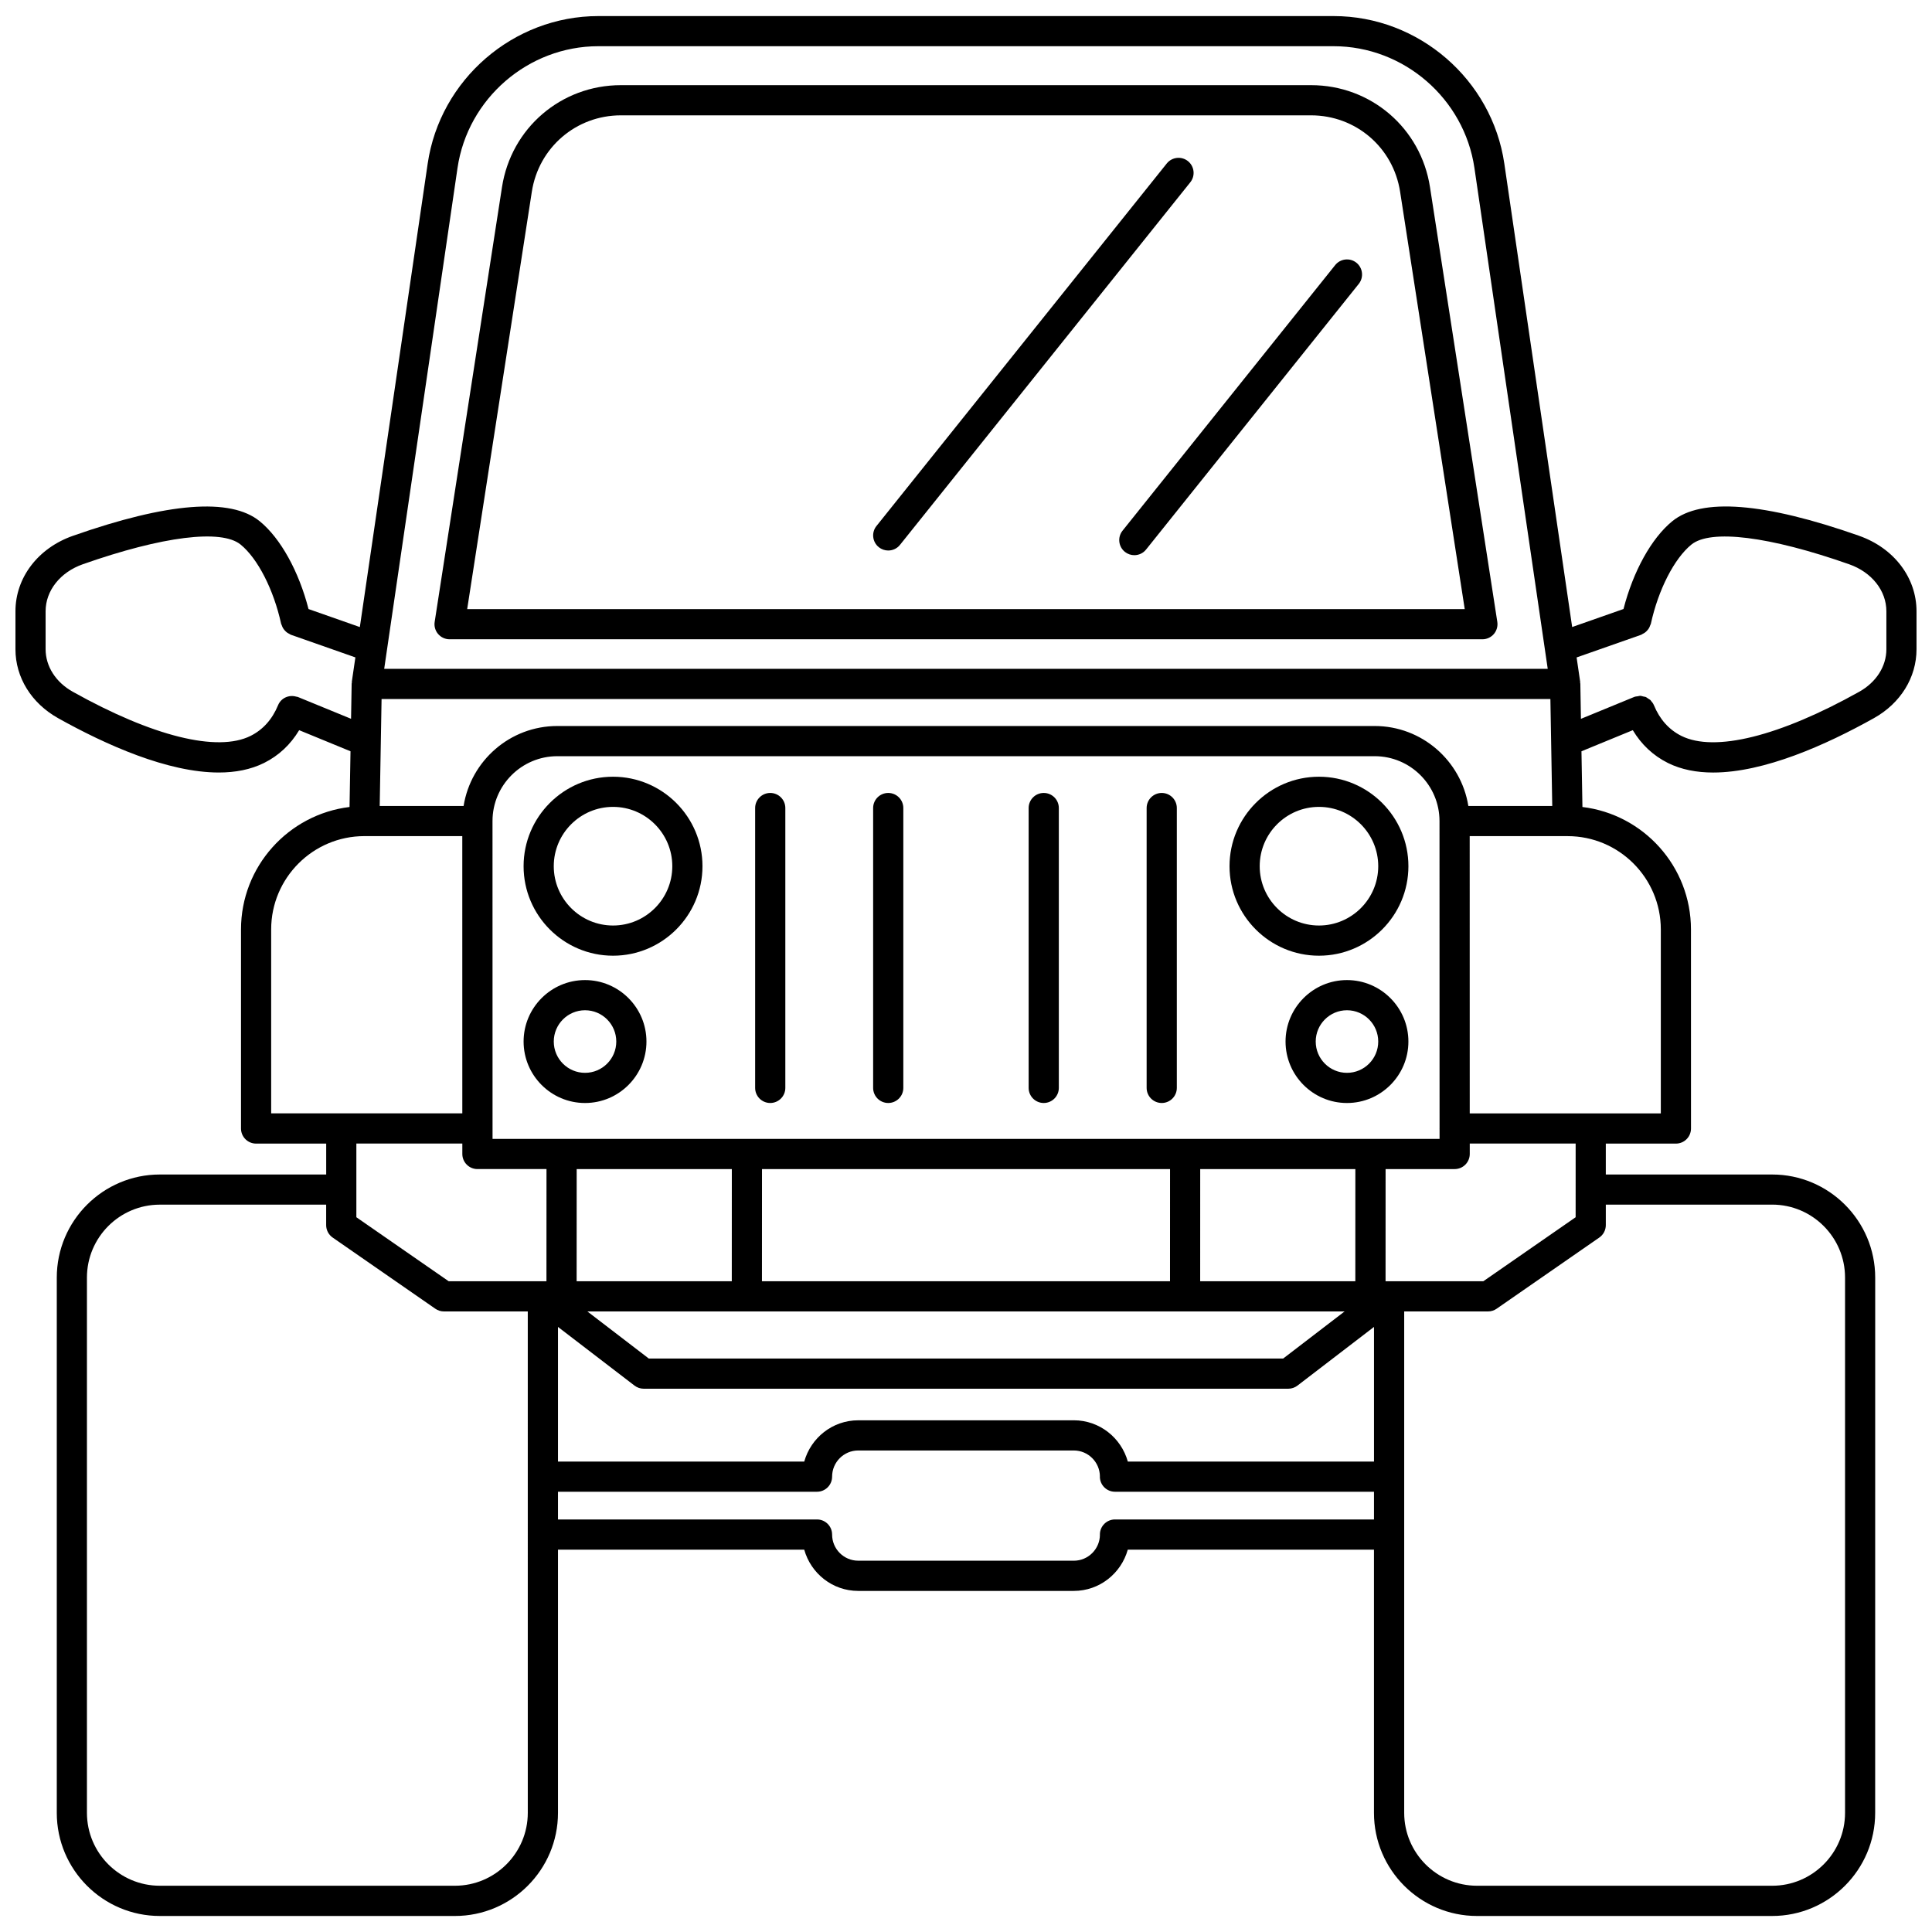
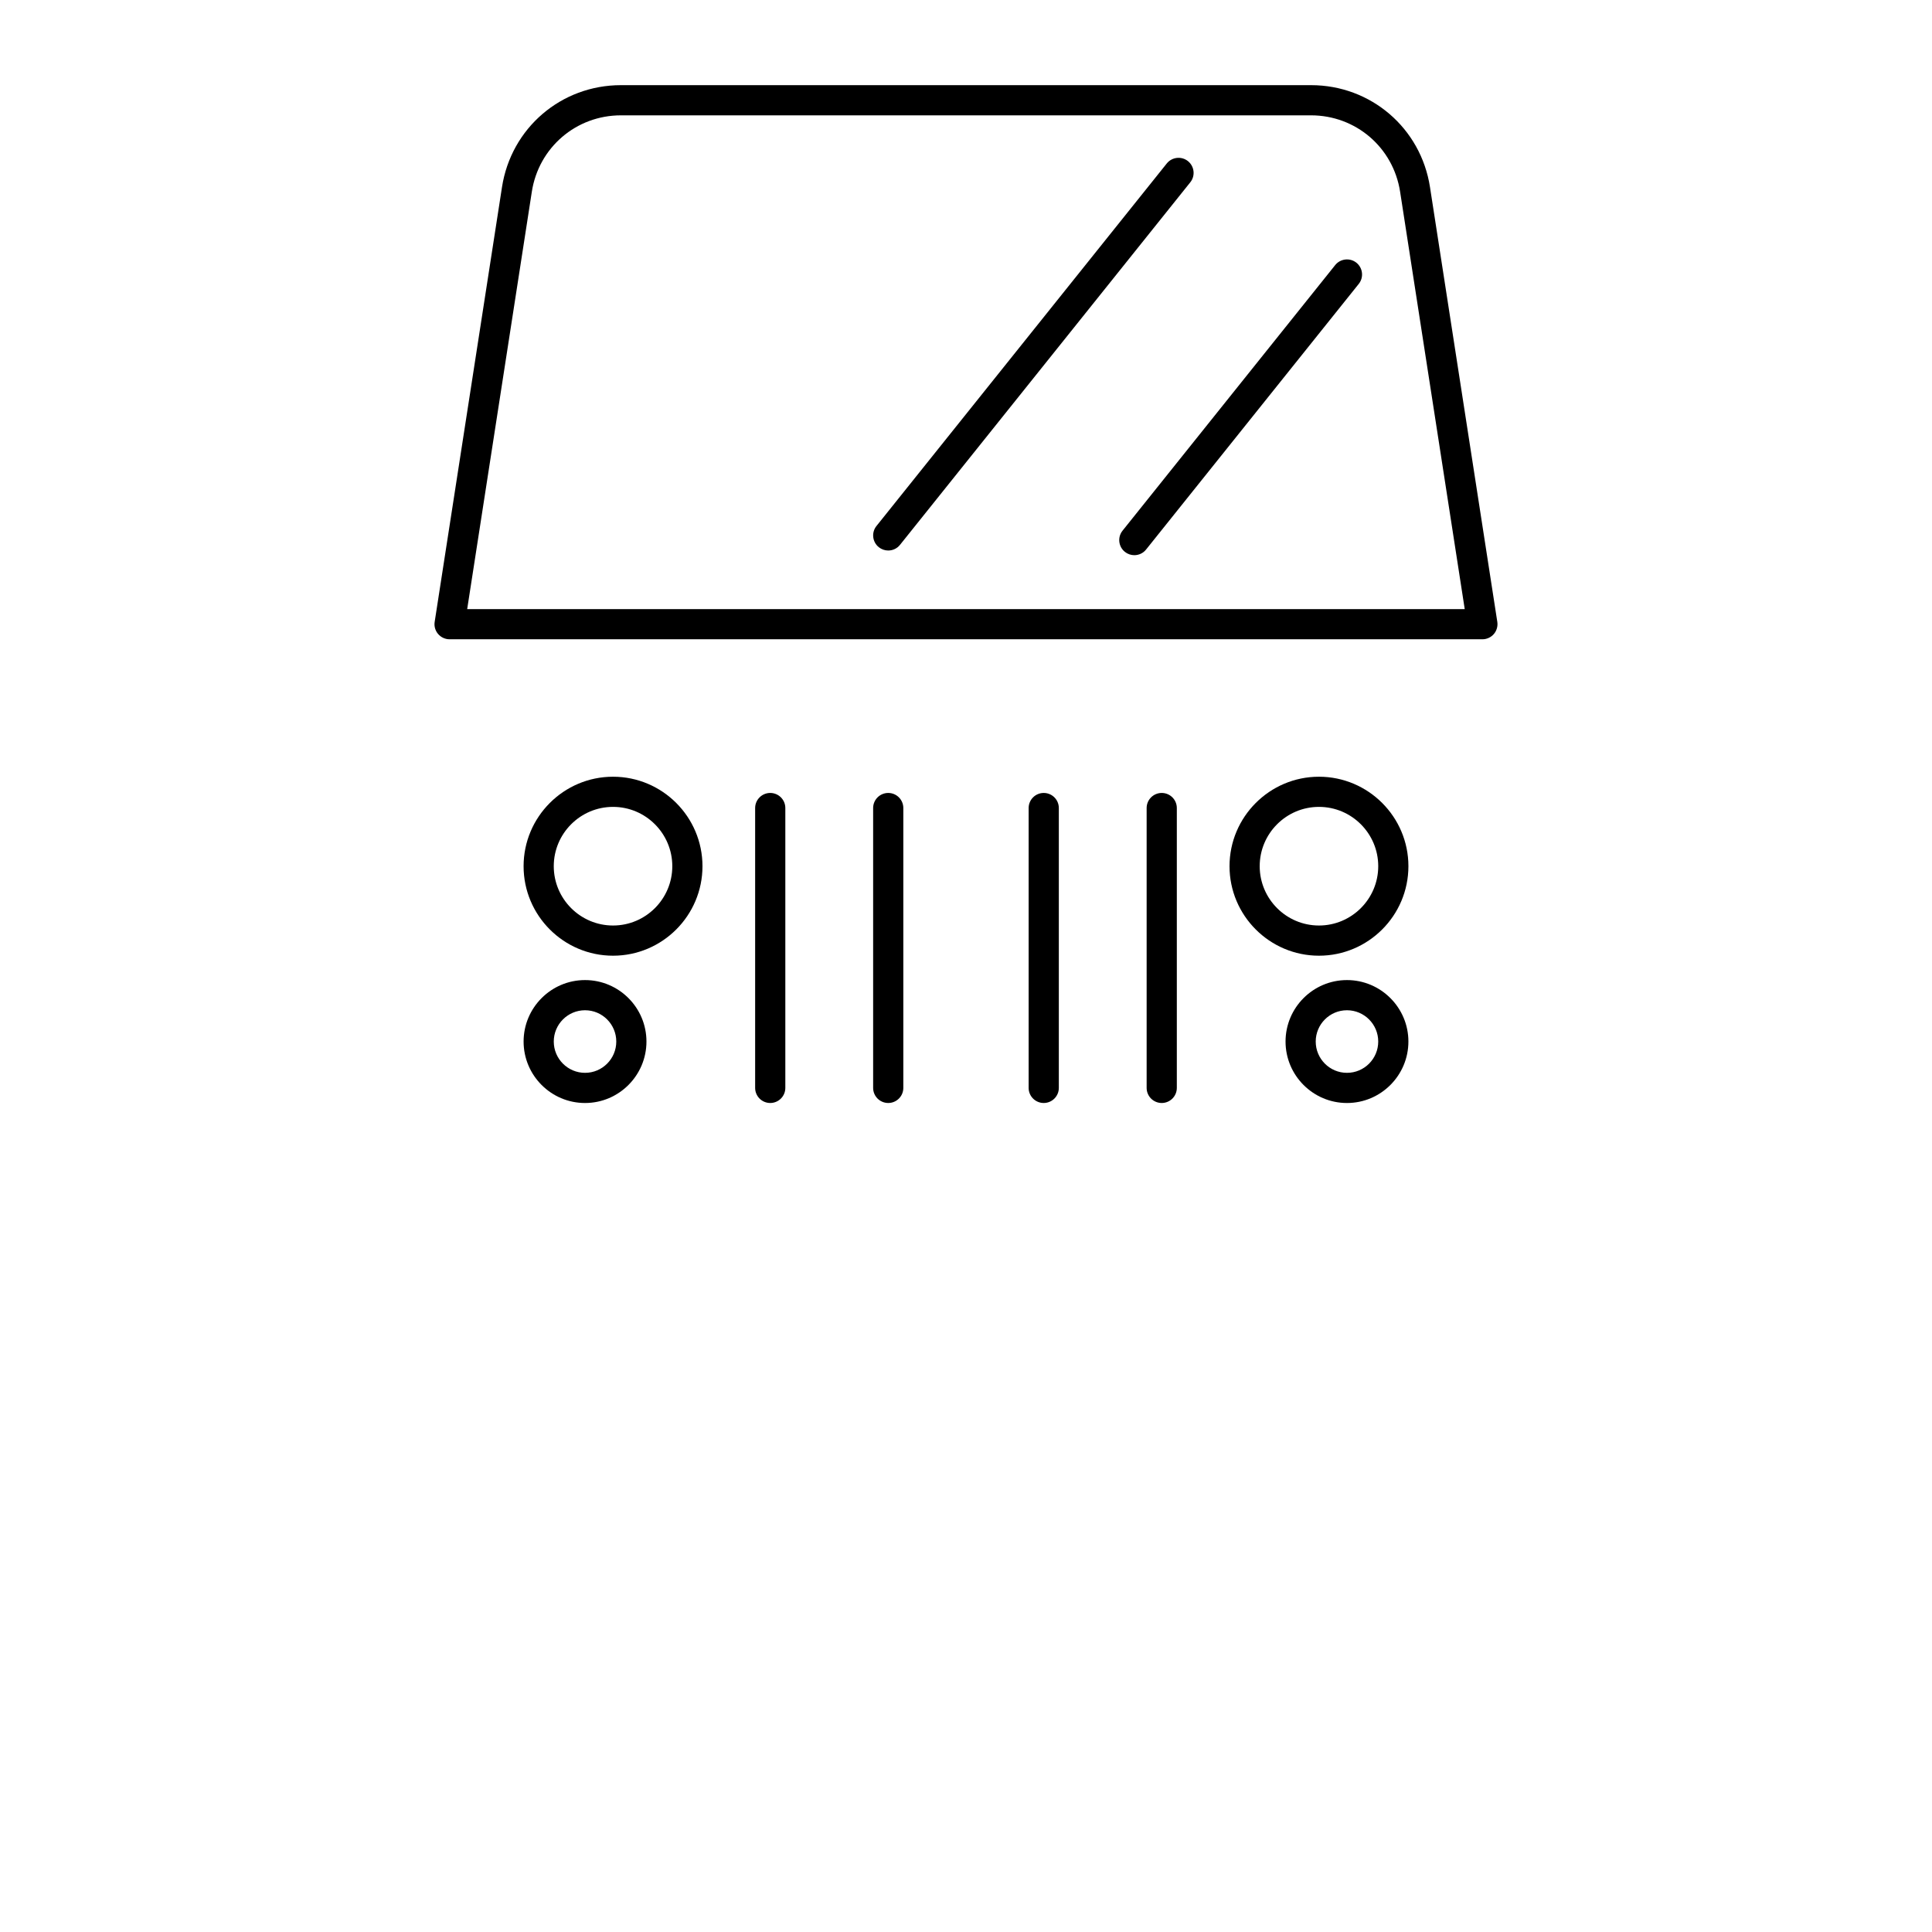
<svg xmlns="http://www.w3.org/2000/svg" width="800px" height="800px" version="1.1" viewBox="144 144 512 512">
  <defs>
    <clipPath id="a">
-       <path d="m148.09 148.09h503.81v503.81h-503.81z" />
-     </clipPath>
+       </clipPath>
  </defs>
  <path d="m306.46 349.84c-13.07 0-23.703 10.641-23.703 23.715 0 13.074 10.633 23.715 23.703 23.715 13.07 0 23.703-10.641 23.703-23.715 0-13.074-10.633-23.715-23.703-23.715zm0 39.43c-8.66 0-15.707-7.051-15.707-15.719 0-8.668 7.047-15.719 15.707-15.719 8.66 0 15.707 7.051 15.707 15.719 0 8.672-7.047 15.719-15.707 15.719z" />
  <path d="m299.04 403.73c-8.977 0-16.281 7.309-16.281 16.289s7.305 16.289 16.281 16.289c8.977 0 16.277-7.309 16.277-16.289 0.004-8.98-7.301-16.289-16.277-16.289zm0 24.582c-4.57 0-8.285-3.719-8.285-8.293s3.719-8.293 8.285-8.293c4.566 0 8.281 3.719 8.281 8.293s-3.711 8.293-8.281 8.293z" />
  <path d="m348.12 354.14c-2.211 0-4 1.793-4 4v74.164c0 2.207 1.789 4 4 4s4-1.793 4-4v-74.168c0-2.207-1.789-3.996-4-3.996z" />
  <path d="m379.39 354.14c-2.211 0-4 1.793-4 4v74.164c0 2.207 1.789 4 4 4 2.211 0 4-1.793 4-4v-74.168c0-2.207-1.793-3.996-4-3.996z" />
  <path d="m493.54 349.84c-13.07 0-23.703 10.641-23.703 23.715 0 13.074 10.633 23.715 23.703 23.715 13.07 0 23.703-10.641 23.703-23.715 0-13.074-10.637-23.715-23.703-23.715zm0 39.43c-8.66 0-15.707-7.051-15.707-15.719 0-8.668 7.047-15.719 15.707-15.719 8.66 0 15.707 7.051 15.707 15.719 0 8.672-7.047 15.719-15.707 15.719z" />
  <path d="m500.96 403.73c-8.977 0-16.277 7.309-16.277 16.289s7.301 16.289 16.277 16.289c8.977 0 16.281-7.309 16.281-16.289s-7.305-16.289-16.281-16.289zm0 24.582c-4.57 0-8.281-3.719-8.281-8.293s3.715-8.293 8.281-8.293c4.566 0 8.285 3.719 8.285 8.293s-3.715 8.293-8.285 8.293z" />
  <path d="m451.87 354.14c-2.211 0-4 1.793-4 4v74.164c0 2.207 1.789 4 4 4 2.211 0 4-1.793 4-4v-74.168c0-2.207-1.793-3.996-4-3.996z" />
  <path d="m420.6 354.14c-2.211 0-4 1.793-4 4v74.164c0 2.207 1.789 4 4 4 2.211 0 4-1.793 4-4v-74.168c0-2.207-1.789-3.996-4-3.996z" />
  <path d="m260.11 312.02c0.758 0.887 1.871 1.395 3.039 1.395h273.7c1.168 0 2.273-0.508 3.039-1.395 0.754-0.887 1.09-2.062 0.914-3.215l-17.84-115.21c-2.418-15.66-15.68-27.027-31.52-27.027h-182.89c-15.844 0-29.098 11.367-31.52 27.027l-17.84 115.21c-0.184 1.152 0.152 2.328 0.914 3.215zm24.828-117.2c1.816-11.734 11.746-20.254 23.613-20.254h182.88c11.871 0 21.801 8.516 23.613 20.254l17.125 110.6h-264.36z" />
  <g clip-path="url(#a)">
    <path d="m636.69 285.99c-25.16-8.84-41.82-10.145-49.516-3.863-5.543 4.519-10.375 13.312-12.93 23.266l-13.605 4.777-17.977-122.8c-3.262-22.297-22.707-39.109-45.227-39.109h-194.87c-22.52 0-41.965 16.812-45.227 39.109l-17.977 122.81-13.602-4.777c-2.555-9.957-7.391-18.75-12.93-23.266-7.691-6.281-24.359-4.981-49.512 3.863-9.254 3.246-15.223 11.098-15.223 19.996v10.059c0 7.477 4.227 14.305 11.297 18.262 12.746 7.121 29.078 14.406 42.59 14.406 4.371 0 8.445-0.766 12.008-2.539 3.914-1.953 7.008-4.879 9.293-8.68l13.605 5.59-0.258 14.766c-16.18 1.957-28.762 15.75-28.762 32.453v52.754c0 2.207 1.789 4 4 4h18.578v8.188h-44.086c-15.062 0-27.312 12.258-27.312 27.324v141.85c0 15.07 12.25 27.324 27.312 27.324h78.199c15.062 0 27.312-12.258 27.312-27.324v-69.75h65.258c1.758 6.281 7.473 10.93 14.305 10.93h57.129c6.832 0 12.551-4.644 14.312-10.93h65.242v69.75c0 15.07 12.25 27.324 27.312 27.324h78.199c15.062 0 27.312-12.258 27.312-27.324l0.008-141.85c0-15.07-12.25-27.324-27.312-27.324h-44.082v-8.188h18.578c2.211 0 4-1.793 4-4l-0.008-52.754c0-16.703-12.582-30.5-28.762-32.453l-0.258-14.766 13.605-5.59c2.281 3.801 5.383 6.731 9.293 8.684 3.562 1.773 7.637 2.539 12.008 2.539 13.512 0 29.848-7.285 42.59-14.406 7.074-3.953 11.297-10.785 11.297-18.262v-10.059c0.004-8.902-5.965-16.754-15.211-20.004zm-111.19 159.83h-250.97l-0.012-84.23c0-9.48 7.707-17.191 17.172-17.191h216.62c9.469 0 17.172 7.711 17.172 17.191l0.016 81.395c0 0.027-0.016 0.047-0.016 0.074s0.016 0.047 0.016 0.074zm-82.617 85.504c-1.758-6.285-7.477-10.934-14.312-10.934l-57.133 0.004c-6.832 0-12.547 4.644-14.305 10.934l-65.262-0.004v-35.676l20.281 15.547c0.699 0.535 1.555 0.828 2.43 0.828h170.83c0.879 0 1.734-0.293 2.43-0.828l20.281-15.547v35.676zm-104.94-77.508-0.012 29.73h-41.117l0.012-29.73zm116.13 0-0.008 29.73h-108.14l0.012-29.73zm46.258 37.727-16.277 12.48h-168.12l-16.277-12.48zm-38.27-7.996 0.008-29.73h41.117l-0.008 29.73zm71.066-125.96c-1.922-11.988-12.309-21.188-24.824-21.188h-216.62c-12.516 0-22.898 9.195-24.824 21.188h-22.23l0.492-28.336h309.75l0.492 28.336zm-267.88-169.07c2.695-18.395 18.73-32.27 37.312-32.27h194.87c18.578 0 34.617 13.875 37.312 32.273l19.426 132.73h-308.35zm-42.328 140.18c-0.129-0.051-0.262-0.035-0.391-0.074-1.93-0.574-4.035 0.336-4.828 2.246-1.551 3.766-4.004 6.504-7.285 8.145-8.793 4.391-25.977 0.133-47.121-11.691-4.512-2.516-7.207-6.734-7.207-11.277v-10.059c0-5.461 3.875-10.352 9.871-12.461 21.086-7.414 36.719-9.359 41.809-5.211 4.547 3.707 8.758 11.945 10.734 20.984 0.031 0.141 0.121 0.242 0.164 0.379 0.094 0.277 0.191 0.531 0.344 0.785 0.129 0.215 0.277 0.402 0.441 0.586 0.168 0.191 0.34 0.363 0.543 0.523 0.219 0.168 0.449 0.297 0.699 0.414 0.137 0.066 0.238 0.18 0.387 0.227l17.102 6.004-0.945 6.441c-0.012 0.082 0.023 0.164 0.016 0.246-0.008 0.094-0.059 0.168-0.059 0.266l-0.16 9.316zm-7.055 61.602c0-13.629 11.078-24.719 24.699-24.719h25.949l0.008 73.473h-50.656zm50.66 56.754v2.762c0 2.207 1.793 4 4 4h18.305l-0.012 29.73h-25.91l-24.465-16.965v-19.523zm17.348 177.36c0 10.66-8.664 19.328-19.316 19.328h-78.199c-10.652 0-19.316-8.672-19.316-19.328v-141.84c0-10.66 8.664-19.328 19.316-19.328h44.082v5.434c0 1.312 0.645 2.539 1.723 3.285l27.219 18.871c0.668 0.465 1.461 0.711 2.273 0.711h22.215zm155.61-77.742c-2.211 0-4 1.793-4 4 0 0.02 0.012 0.031 0.012 0.051-0.027 3.797-3.117 6.883-6.922 6.883l-57.133-0.004c-3.82 0-6.922-3.109-6.922-6.93 0-2.207-1.789-4-4-4l-68.645 0.004v-7.348h68.645c2.211 0 4-1.793 4-4 0-3.824 3.102-6.934 6.922-6.934h57.129c3.801 0 6.894 3.082 6.922 6.883 0 0.02-0.012 0.031-0.012 0.051 0 2.207 1.789 4 4 4h68.645v7.348h-68.641zm174.16-83.434c10.652 0 19.316 8.672 19.316 19.328v141.85c0 10.66-8.664 19.328-19.316 19.328h-78.199c-10.652 0-19.316-8.672-19.316-19.328v-132.87h22.215c0.816 0 1.605-0.246 2.273-0.711l27.219-18.871c1.078-0.746 1.723-1.977 1.723-3.285v-5.434zm-52.082 3.344-24.465 16.965h-25.906l0.008-29.73h18.305c1.062 0 2.078-0.418 2.828-1.172 0.746-0.75 1.172-1.766 1.172-2.828v-2.762h28.062zm22.574-76.277v48.754h-50.637l-0.012-73.473h25.949c13.621 0 24.699 11.09 24.699 24.719zm59.777-74.254c0 4.543-2.695 8.758-7.207 11.281-21.145 11.82-38.32 16.078-47.121 11.691-3.281-1.641-5.738-4.383-7.285-8.148-0.18-0.438-0.457-0.801-0.758-1.133-0.047-0.055-0.07-0.137-0.125-0.184-0.188-0.184-0.43-0.285-0.645-0.43-0.211-0.141-0.398-0.324-0.637-0.418-0.188-0.074-0.395-0.07-0.59-0.121-0.305-0.074-0.598-0.184-0.91-0.188-0.199 0-0.398 0.09-0.605 0.117-0.32 0.047-0.641 0.055-0.949 0.184l-14.113 5.797-0.16-9.316c0-0.098-0.051-0.176-0.059-0.273-0.008-0.078 0.027-0.156 0.016-0.238l-0.945-6.441 17.102-6.004c0.145-0.051 0.246-0.16 0.383-0.227 0.25-0.121 0.484-0.246 0.703-0.418 0.203-0.16 0.375-0.332 0.543-0.523 0.164-0.184 0.312-0.371 0.438-0.586 0.148-0.25 0.25-0.508 0.344-0.785 0.043-0.133 0.137-0.238 0.164-0.379 1.977-9.039 6.191-17.277 10.734-20.984 5.086-4.152 20.707-2.207 41.812 5.211 5.992 2.106 9.867 6.996 9.867 12.461z" />
  </g>
  <path d="m497.84 214.25-56.352 70.383c-1.383 1.723-1.098 4.242 0.621 5.621 0.738 0.586 1.621 0.875 2.496 0.875 1.176 0 2.336-0.512 3.121-1.5l56.355-70.387c1.383-1.723 1.098-4.242-0.621-5.621-1.734-1.375-4.242-1.086-5.621 0.629z" />
  <path d="m458.82 186.7c-1.727-1.379-4.242-1.09-5.617 0.625l-76.93 96.07c-1.383 1.723-1.098 4.242 0.621 5.621 0.738 0.586 1.621 0.875 2.496 0.875 1.176 0 2.336-0.512 3.121-1.5l76.922-96.07c1.391-1.723 1.109-4.242-0.613-5.621z" />
</svg>